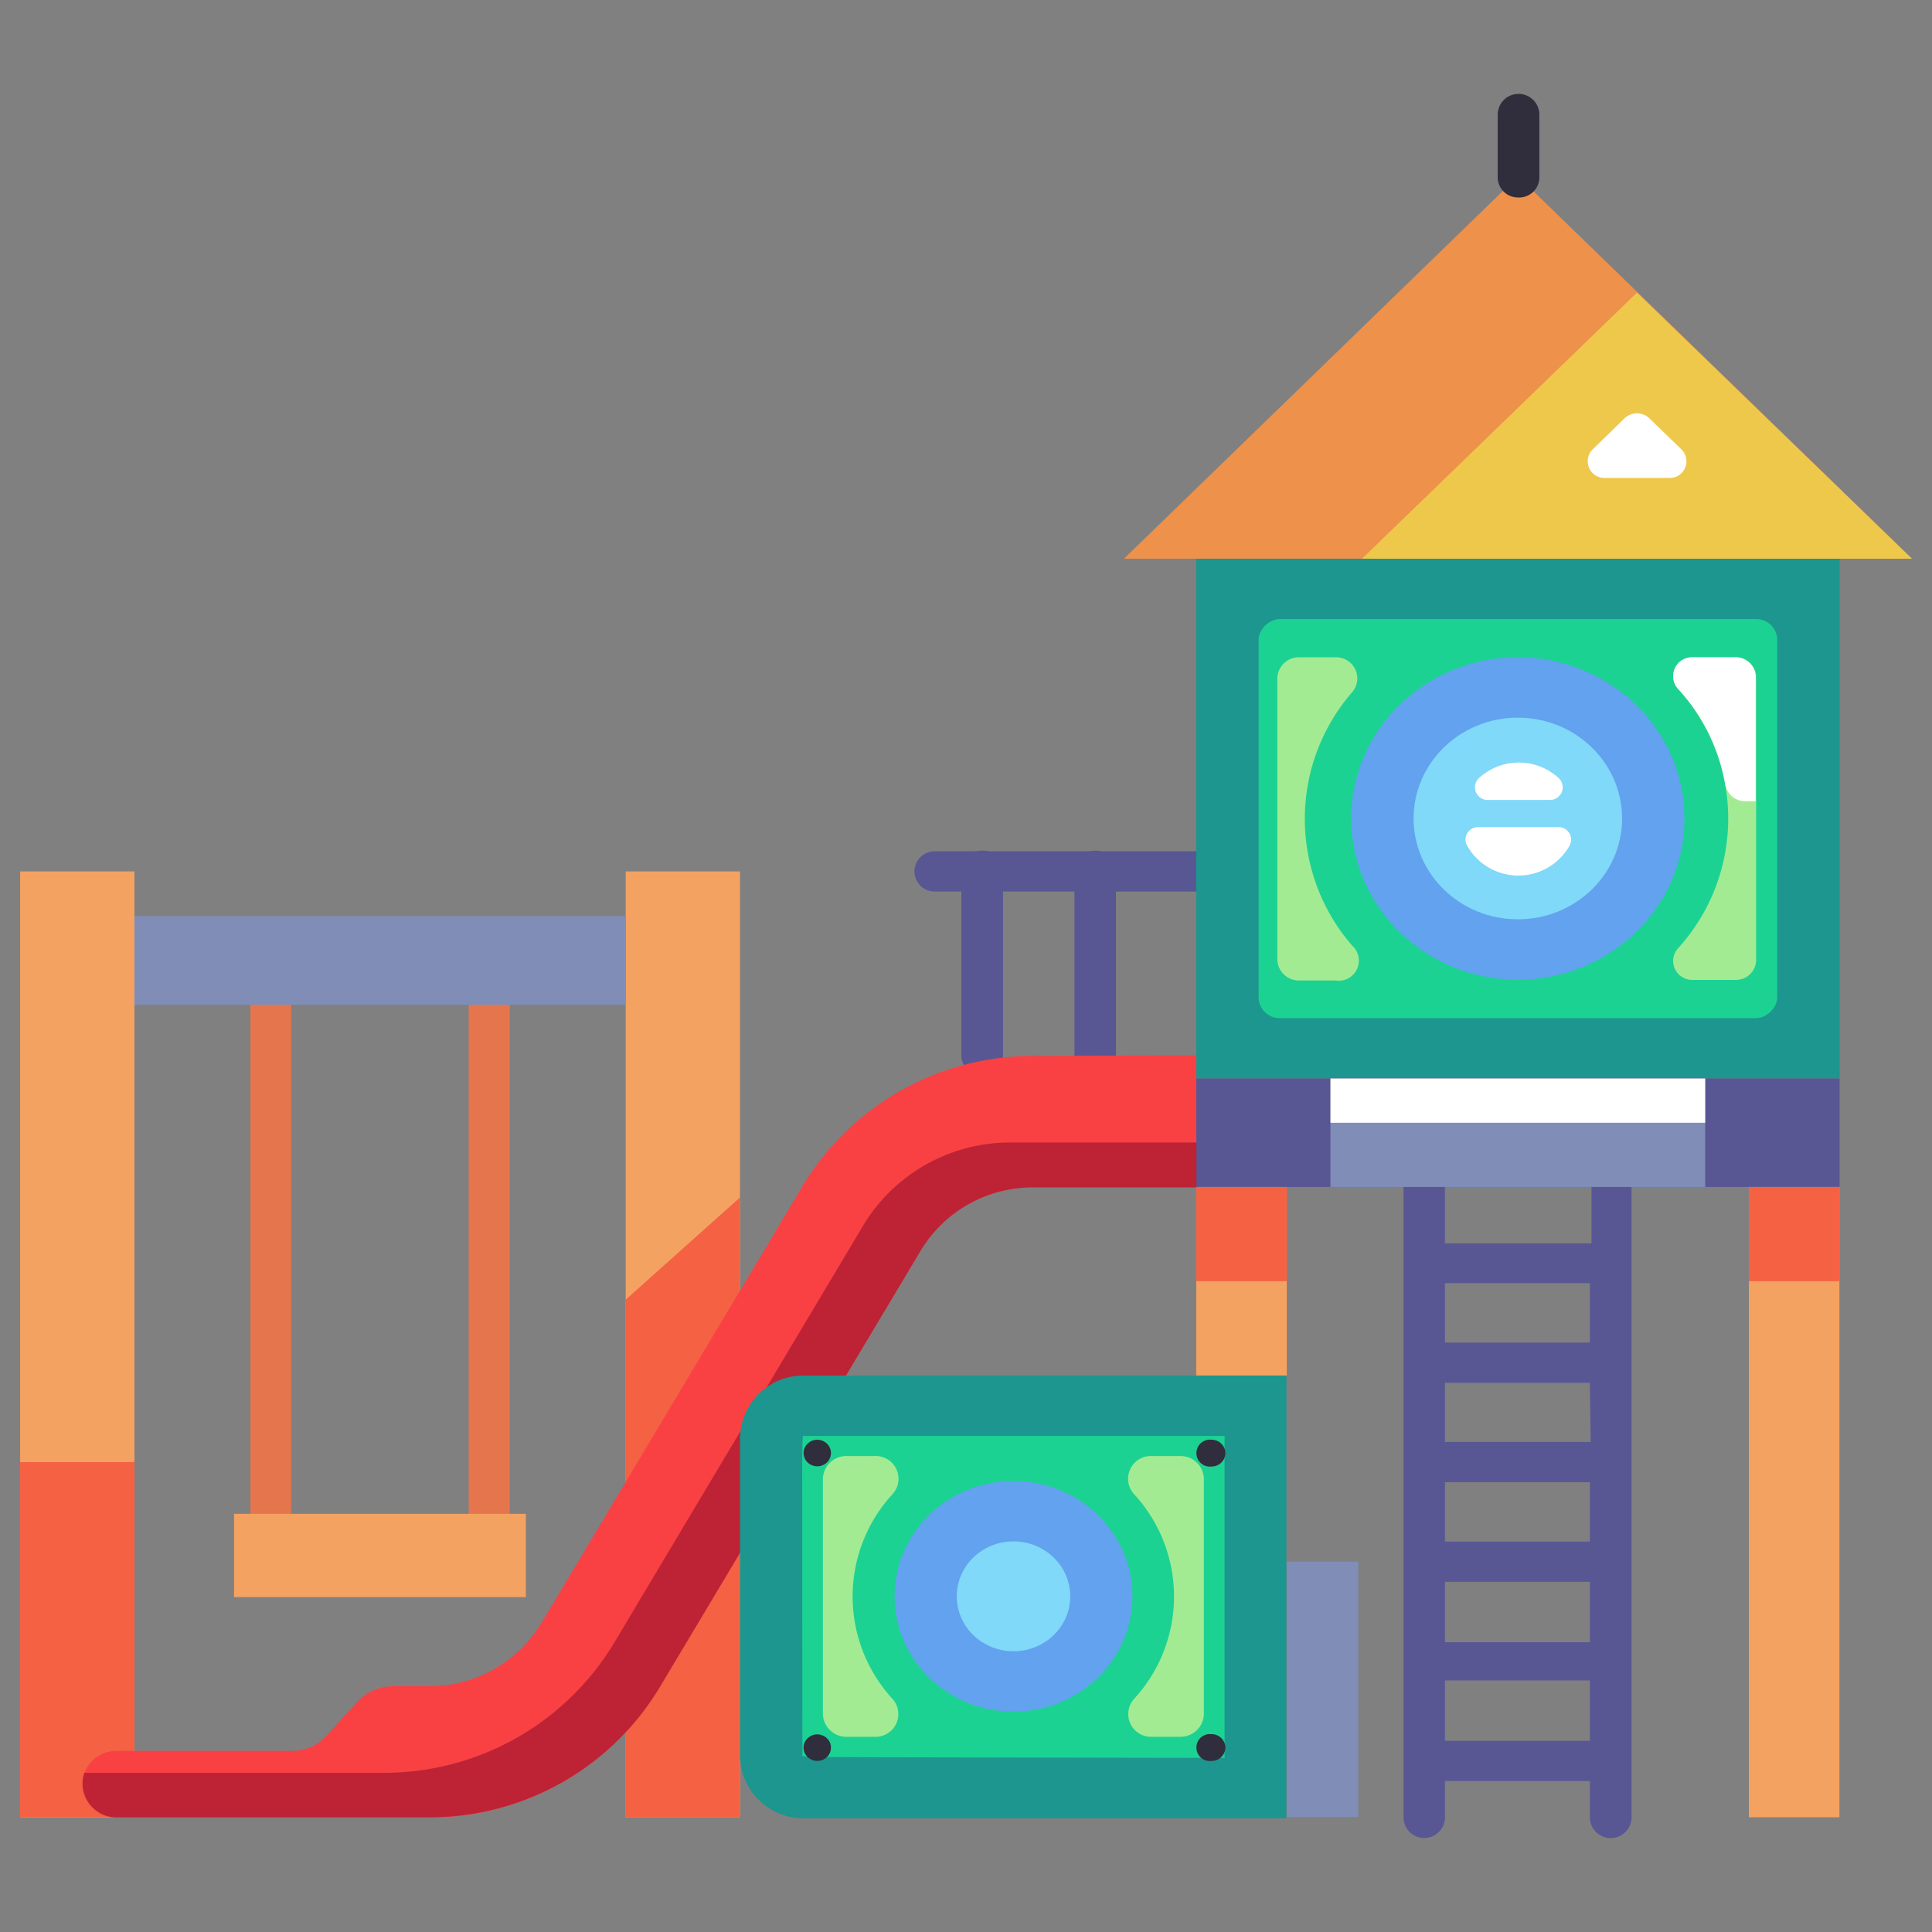
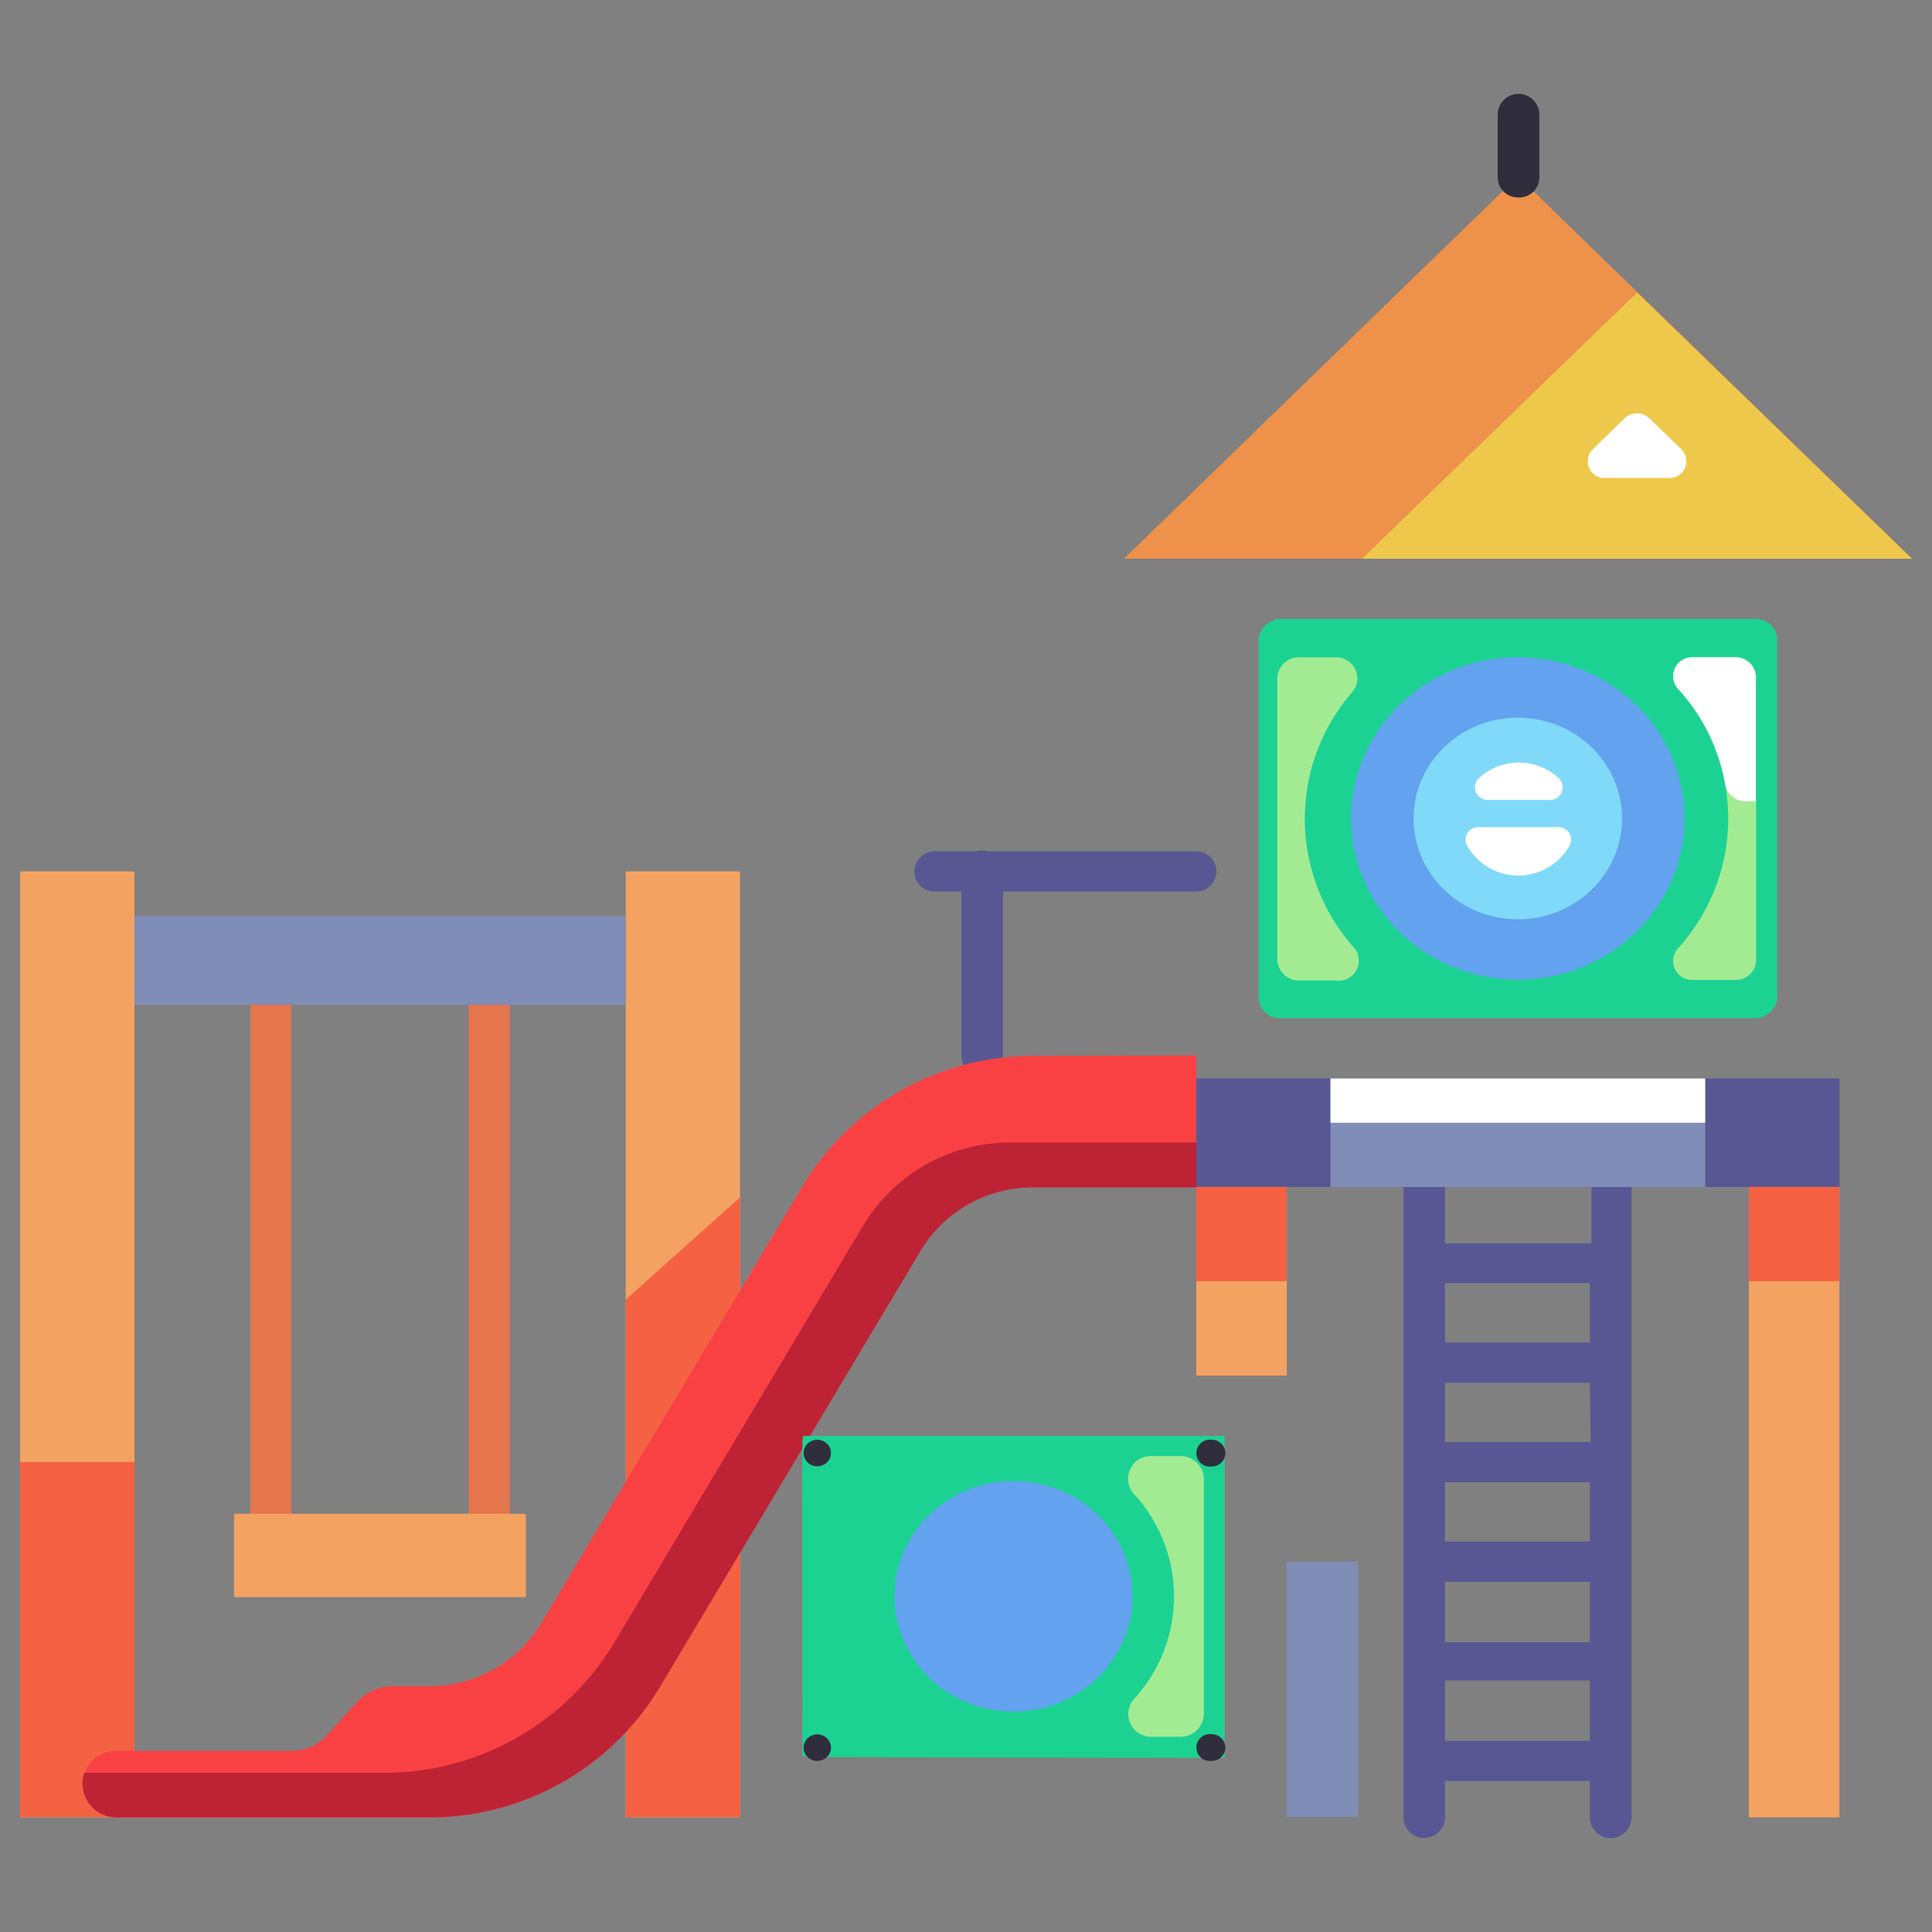
<svg xmlns="http://www.w3.org/2000/svg" height="512" viewBox="0 0 96 96" width="512">
  <rect x="0" y="0" width="96" height="96" fill="#808080" stroke="none" />
  <g id="Playground">
    <g fill="#585794">
      <path d="m80.08 58a1 1 0 0 0 -1 1v2.78h-7.28v-2.78a1 1 0 0 0 -2.06 0v31.3a1 1 0 0 0 2.06 0v-1.8h7.2v1.8a1 1 0 0 0 2.07 0v-31.3a1 1 0 0 0 -.99-1zm-8.28 15.65h7.2v2.95h-7.2zm7.24-2h-7.24v-2.94h7.2zm-7.24 6.95h7.2v3h-7.2zm7.2-14.84v2.95h-7.2v-2.95zm-7.2 22.74v-3h7.2v3z" />
-       <path d="m54.39 53.44a1 1 0 0 1 -1-1v-9.14a1 1 0 0 1 2.06 0v9.14a1 1 0 0 1 -1.06 1z" />
      <path d="m48.77 53.44a1 1 0 0 1 -1-1v-9.14a1 1 0 0 1 2.07 0v9.14a1 1 0 0 1 -1.07 1z" />
      <path d="m59.44 44.3h-13a1 1 0 1 1 0-2h13a1 1 0 1 1 0 2z" />
    </g>
    <path d="m24.33 78.29h-10.89a1 1 0 0 1 -1-1v-29.57a1 1 0 0 1 1-1h10.89a1 1 0 0 1 1 1v29.57a1 1 0 0 1 -1 1zm-9.86-2h8.82v-27.57h-8.82z" fill="#e5754d" />
    <path d="m11.63 75.22h14.5v4.14h-14.5z" fill="#f4a261" />
    <path d="m1 43.3h5.68v47h-5.68z" fill="#f4a261" />
    <path d="m1 72.65h5.68v17.64h-5.68z" fill="#f46143" />
    <path d="m31.09 43.3h5.68v47h-5.68z" fill="#f4a261" />
    <path d="m36.77 59.5-5.68 5.08v25.72h5.68z" fill="#f46143" />
-     <path d="m59.44 27.76h31.97v25.83h-31.97z" fill="#1c968e" />
    <rect fill="#1cd293" height="25.77" rx="1.04" transform="matrix(0 1 -1 0 116.1 -34.75)" width="19.83" x="65.51" y="27.79" />
    <path d="m67.2 47a1 1 0 0 1 -.84 1.72h-1.8a1.07 1.07 0 0 1 -1.09-1.06v-13.94a1.07 1.07 0 0 1 1.09-1.06h1.79a1.05 1.05 0 0 1 .85 1.72 9.6 9.6 0 0 0 0 12.62z" fill="#a3eb93" />
    <path d="m87.26 33.6v14.15a1 1 0 0 1 -1 .94h-2.16a.94.94 0 0 1 -.7-1.59 9.58 9.58 0 0 0 0-12.85.94.94 0 0 1 .7-1.59h2.17a1 1 0 0 1 .99.94z" fill="#a3eb93" />
    <path d="m85.73 39a1 1 0 0 0 1 .81h.51v-6.21a1 1 0 0 0 -1-.94h-2.13a.94.94 0 0 0 -.72 1.58 9.25 9.25 0 0 1 2.34 4.76z" fill="#fff" />
    <path d="m59.44 53.59h31.97v5.39h-31.97z" fill="#585794" />
    <path d="m66.11 53.59h18.62v5.39h-18.62z" fill="#808eb7" />
    <path d="m66.11 53.59h18.62v2.2h-18.62z" fill="#fff" />
    <ellipse cx="75.42" cy="40.67" fill="#62a2ee" rx="8.28" ry="8.01" />
    <ellipse cx="75.42" cy="40.67" fill="#80d9f8" rx="5.18" ry="5.01" />
    <path d="m77 39.75a.63.63 0 0 0 .47-1.07 2.93 2.93 0 0 0 -4 0 .63.63 0 0 0 .47 1.07z" fill="#fff" />
    <path d="m73.47 41.1a.62.62 0 0 0 -.58.9 2.92 2.92 0 0 0 5.11 0 .62.62 0 0 0 -.59-.9z" fill="#fff" />
    <path d="m95 27.76h-39.15l19.58-19z" fill="#ee914b" />
    <path d="m95 27.76h-27.32l13.66-13.22z" fill="#eec84b" />
    <path d="m79.13 22.34 1.6-1.56a.89.89 0 0 1 1.22 0l1.6 1.55a.83.83 0 0 1 -.61 1.42h-3.2a.83.83 0 0 1 -.61-1.41z" fill="#fff" />
    <path d="m75.42 9.81a1 1 0 0 1 -1-1v-3.11a1 1 0 0 1 2.07 0v3.11a1 1 0 0 1 -1.07 1z" fill="#302d3d" />
    <path d="m59.44 58.98h4.5v9.37h-4.5z" fill="#f4a261" />
    <path d="m59.44 58.98h4.5v4.68h-4.5z" fill="#f46143" />
    <path d="m86.9 58.98h4.5v31.32h-4.5z" fill="#f4a261" />
    <path d="m86.9 58.98h4.5v4.68h-4.5z" fill="#f46143" />
    <path d="m59.44 52.44v6.56h-8.08a6.52 6.52 0 0 0 -5.62 3.14l-13 21.75a13.36 13.36 0 0 1 -11.5 6.43h-15.43a1.7 1.7 0 0 1 -1.72-1.67 1.69 1.69 0 0 1 1.72-1.65h8.71a2.28 2.28 0 0 0 1.7-.75l1.53-1.68a2.4 2.4 0 0 1 1.79-.78h1.75a6.52 6.52 0 0 0 5.61-3.14l13-21.75a13.35 13.35 0 0 1 11.5-6.43z" fill="#f94144" />
    <path d="m59.45 56.77v2.23h-8.08a6.5 6.5 0 0 0 -5.62 3.14l-13 21.75a13.34 13.34 0 0 1 -11.47 6.41h-15.47a1.68 1.68 0 0 1 -1.62-2.21h14.81a13.34 13.34 0 0 0 11.5-6.43l12.4-20.78a8.52 8.52 0 0 1 7.35-4.11z" fill="#bd2335" />
-     <path d="m39.92 68.35h24a0 0 0 0 1 0 0v22a0 0 0 0 1 0 0h-24a3.15 3.15 0 0 1 -3.15-3.15v-15.7a3.15 3.15 0 0 1 3.15-3.15z" fill="#1c968e" />
    <path d="m39.87 87.19c0-16.75-.06-15.84.1-15.84h20.88v16c-22.34-.05-20.98 0-20.98-.16z" fill="#1cd293" />
-     <path d="m43.47 86.3h-1.4a1.16 1.16 0 0 1 -1.18-1.14v-11.67a1.16 1.16 0 0 1 1.18-1.14h1.4a1.13 1.13 0 0 1 .89 1.88 7.52 7.52 0 0 0 0 10.2 1.13 1.13 0 0 1 -.89 1.87z" fill="#a3eb93" />
    <path d="m59.82 73.49v11.67a1.16 1.16 0 0 1 -1.18 1.14h-1.4a1.13 1.13 0 0 1 -.9-1.87 7.51 7.51 0 0 0 0-10.2 1.13 1.13 0 0 1 .89-1.88h1.4a1.16 1.16 0 0 1 1.19 1.14z" fill="#a3eb93" />
    <ellipse cx="50.36" cy="79.32" fill="#62a2ee" rx="5.91" ry="5.73" />
-     <ellipse cx="50.36" cy="79.32" fill="#80d9f8" rx="2.82" ry="2.73" />
    <path d="m63.94 77.6h3.55v12.69h-3.55z" fill="#808eb7" />
    <path d="m60.89 72.2a.68.68 0 0 1 -.69.67.67.67 0 1 1 0-1.33.68.68 0 0 1 .69.66z" fill="#302d3d" />
    <ellipse cx="40.61" cy="72.2" fill="#302d3d" rx=".68" ry=".66" />
    <path d="m60.89 86.84a.68.68 0 0 1 -.69.66.67.67 0 1 1 0-1.33.68.68 0 0 1 .69.67z" fill="#302d3d" />
    <ellipse cx="40.61" cy="86.84" fill="#302d3d" rx=".68" ry=".66" />
    <path d="m6.68 45.52h24.4v4.41h-24.4z" fill="#808eb7" />
  </g>
</svg>